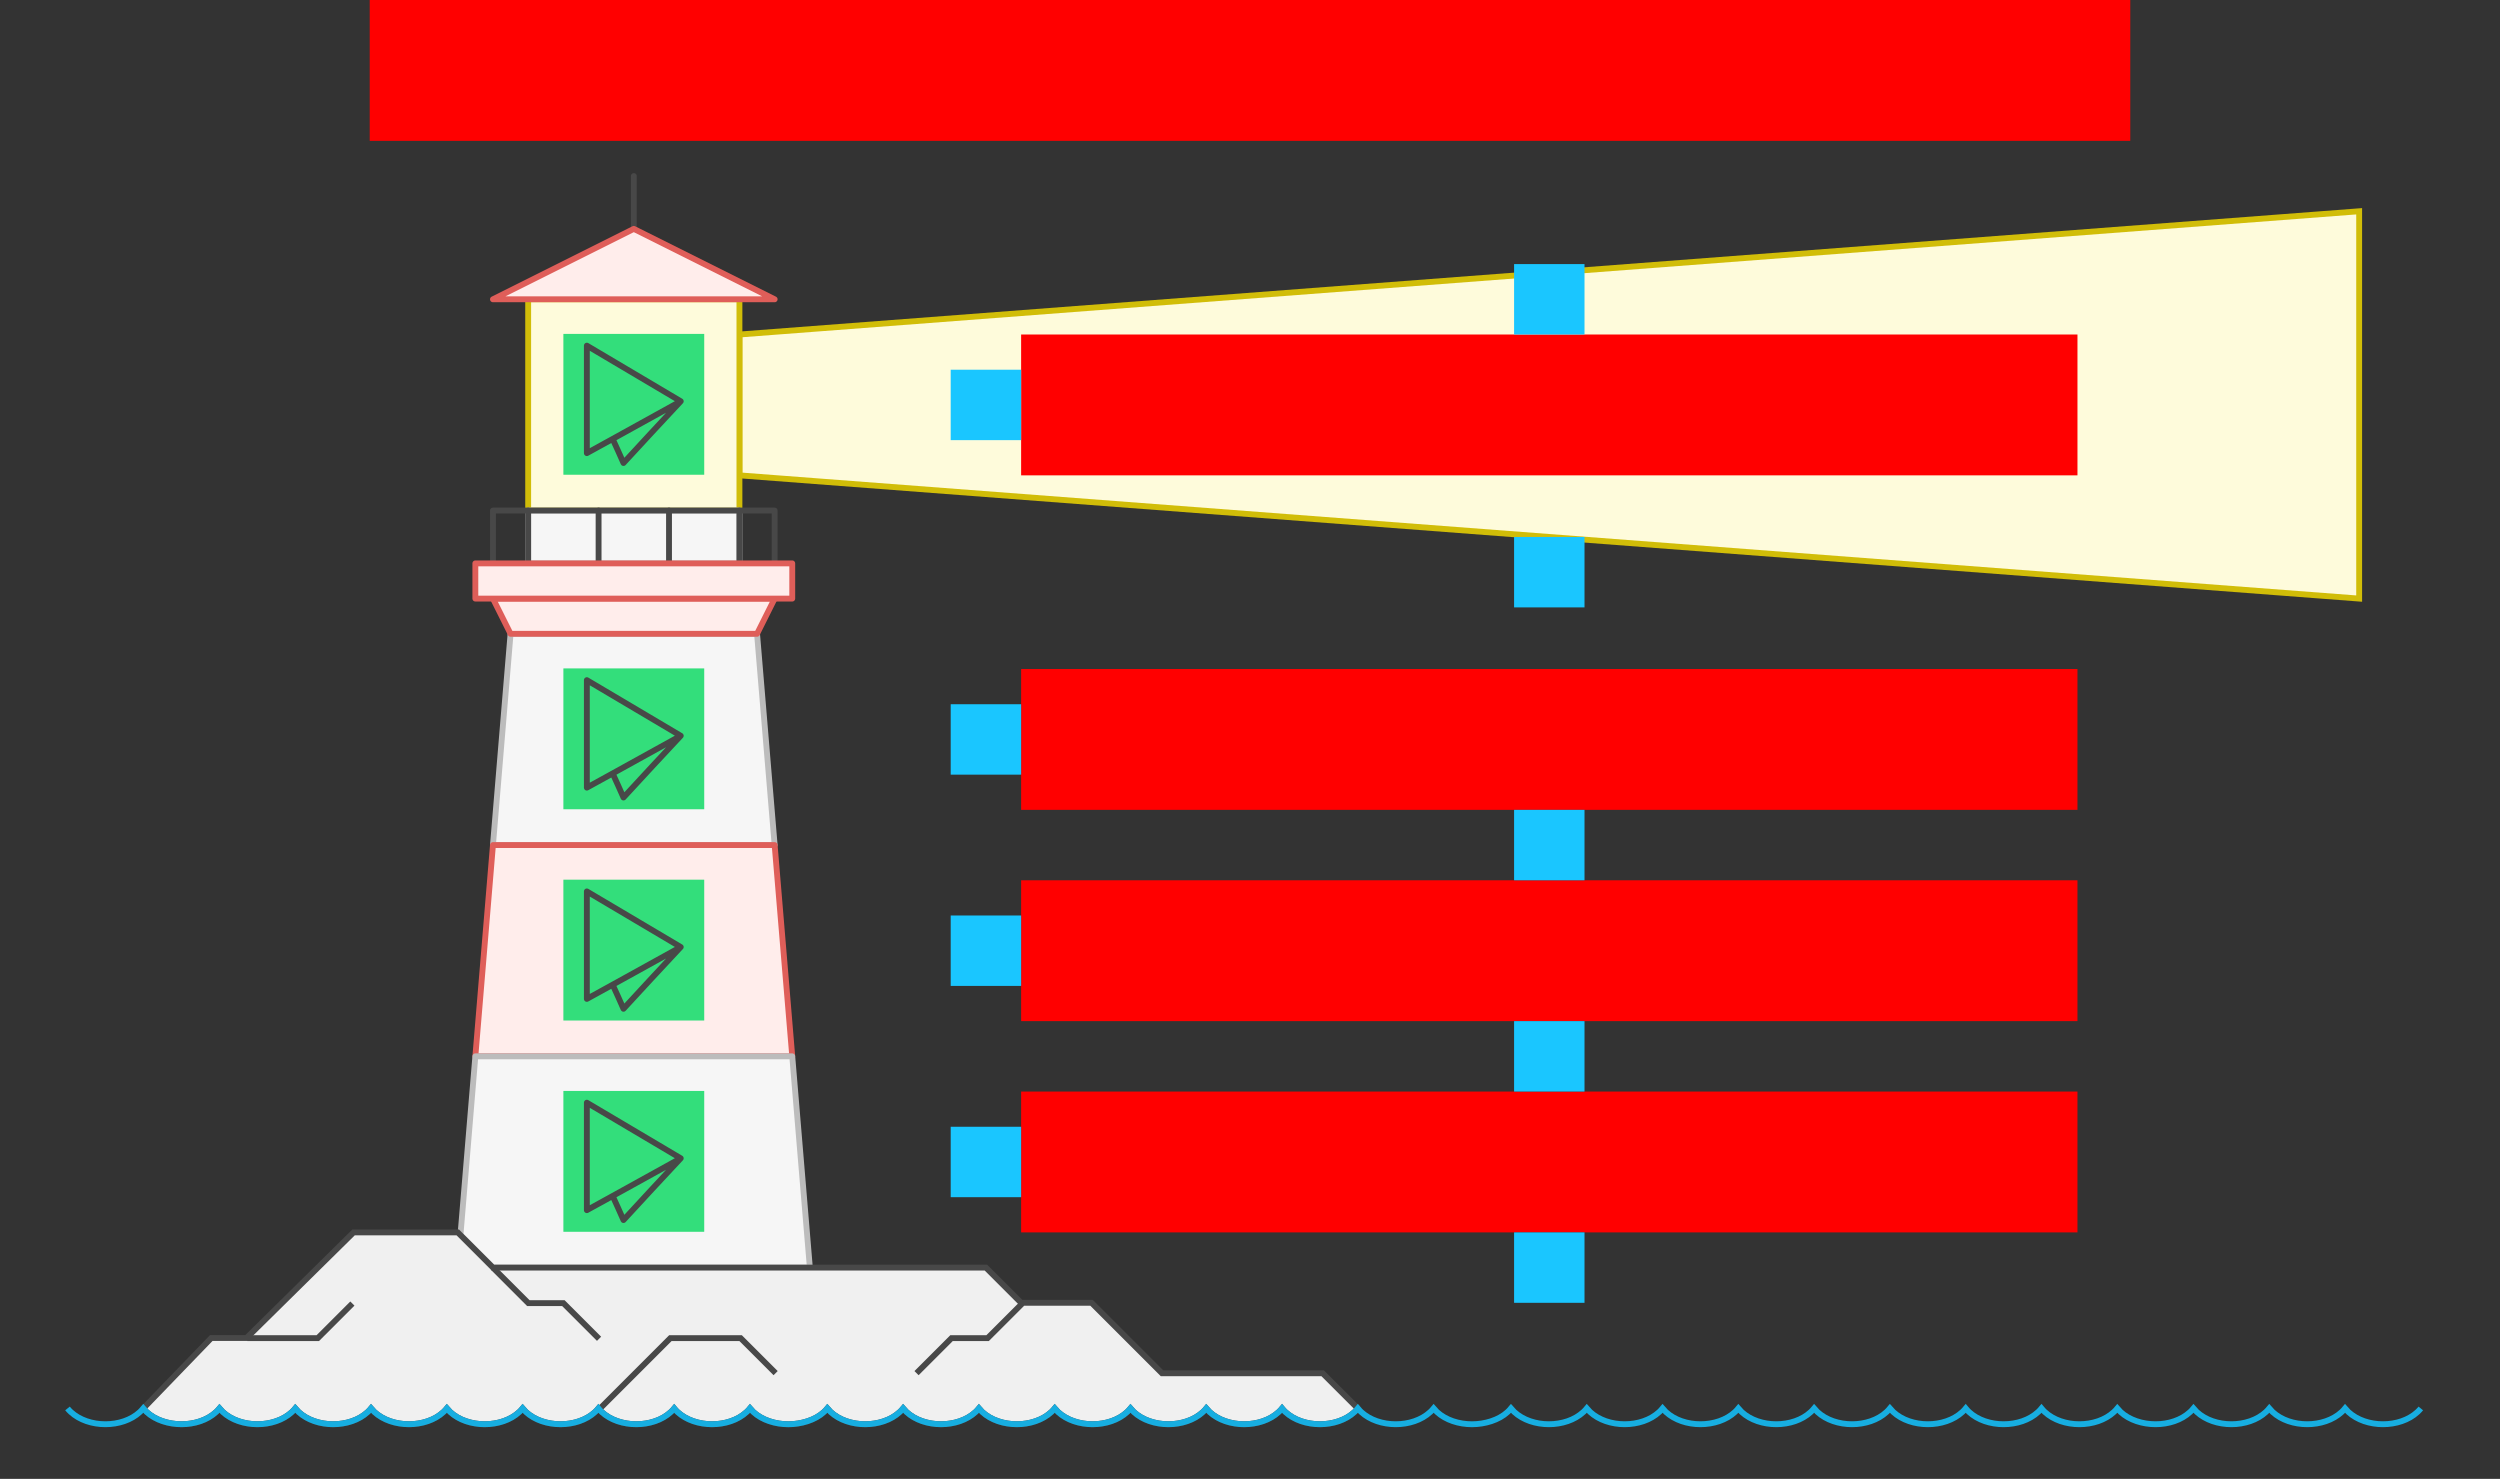
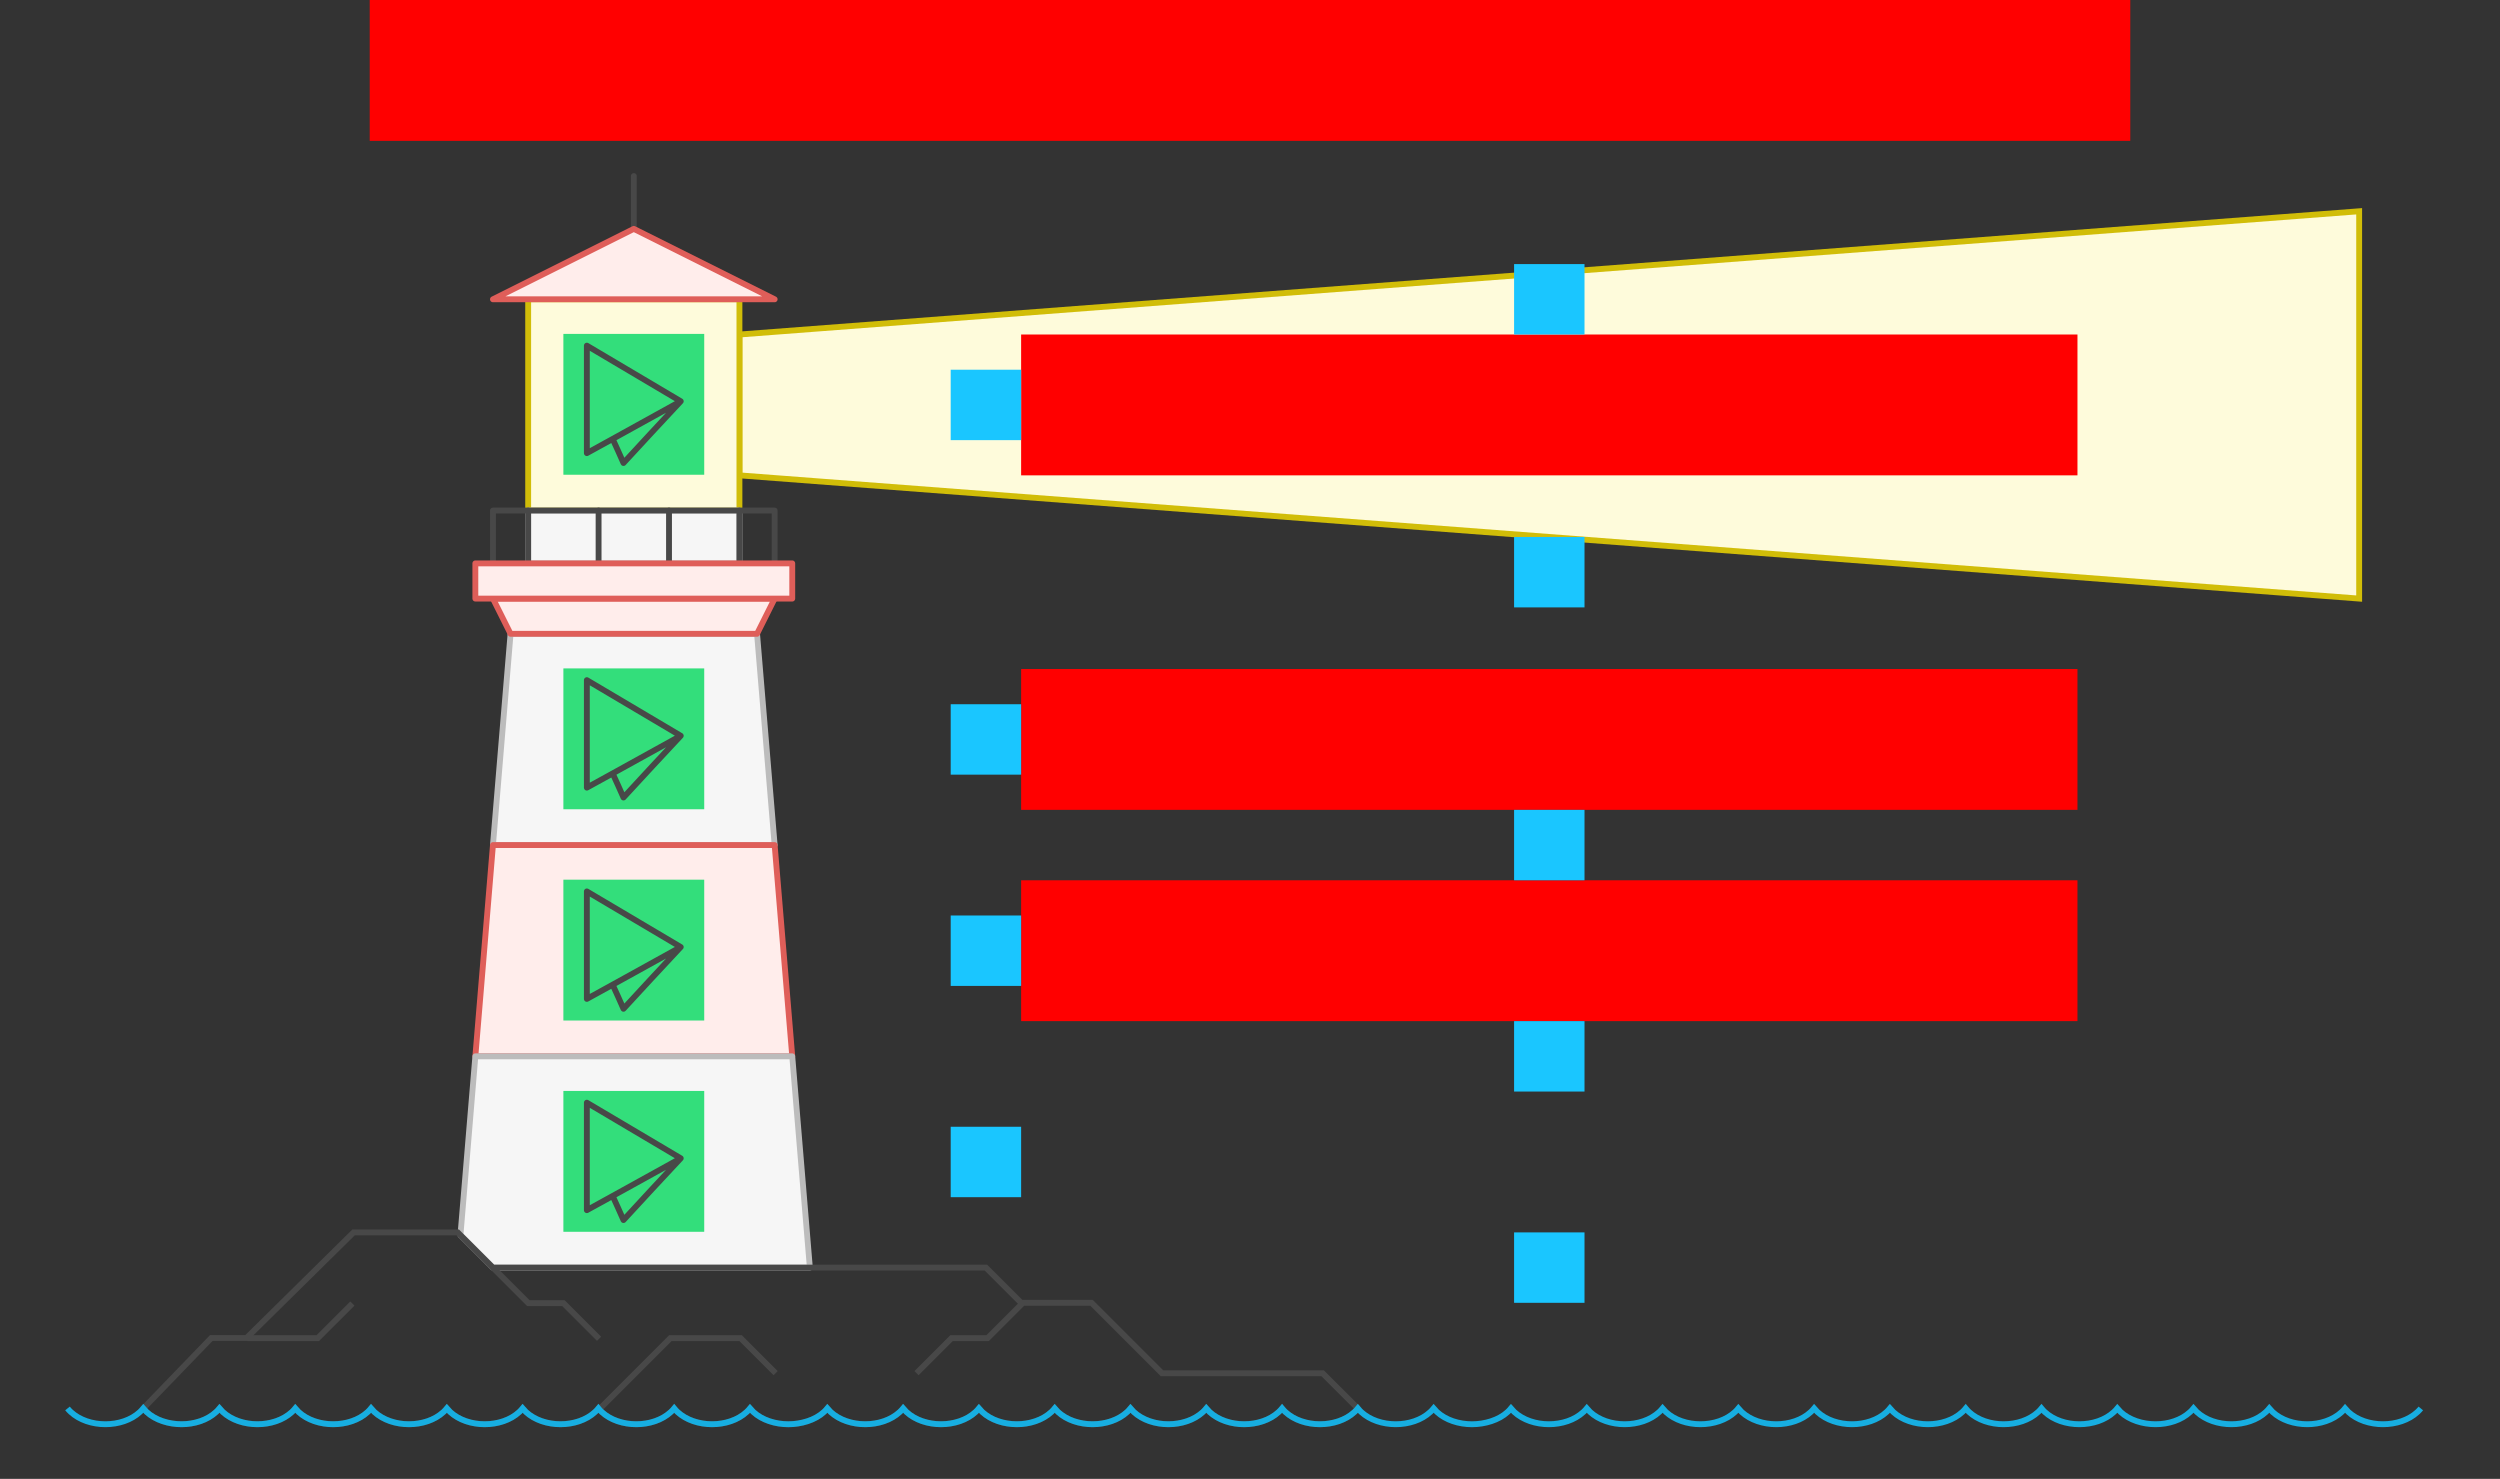
<svg xmlns="http://www.w3.org/2000/svg" width="852" height="504">
  <rect width="100%" height="100%" fill="#333333" stroke="none" />
  <g id="stairs-lighthouse-v2--family--4">
    <g id="lines">
      <g id="g-0e">
        <g id="cu">
          <path id="Vector" transform="translate(168, 216)" fill="#f6f6f6" d="M90 0 L6 0 L0 72 L96 72 L90 0 Z" />
          <path id="Vector_1" transform="translate(168, 216)" fill="none" stroke="#bcbcbc" stroke-width="2" stroke-linejoin="round" stroke-linecap="round" stroke-miterlimit="4" d="M 6 0 L 90 0 L 96 72 L 0 72 L 6 0 Z" />
        </g>
      </g>
      <g id="g-0d">
        <g id="cu_1">
          <path id="Vector_2" transform="translate(162, 288)" fill="#ffedeb" d="M108 72 L102 0 L6 7.6294e-6 L0 72 L108 72 Z" />
          <path id="Vector_3" transform="translate(162, 288)" fill="none" stroke="#df5e59" stroke-width="2" stroke-linejoin="round" stroke-linecap="round" stroke-miterlimit="4" d="M 102 0 L 108 72 L 0 72 L 6 0 L 102 0 Z" />
        </g>
      </g>
      <g id="g-0c">
        <g id="cu_2">
          <path id="Subtract" transform="translate(156.923, 360)" fill="#f6f6f6" d="M113.077 1.5259e-5 L119.077 72 L11.077 72 L0 60.923 L5.077 0 L113.077 1.5259e-5 Z" />
          <path id="Subtract_1" transform="translate(156.923, 360)" fill="none" stroke="#bcbcbc" stroke-width="2" stroke-linejoin="round" stroke-linecap="round" stroke-miterlimit="4" d="M 113.077 0 L 119.077 72 L 11.077 72 L 0 60.923 L 5.077 0 L 113.077 0 Z" />
        </g>
      </g>
      <g id="g-0b">
        <g id="cu_3">
          <g id="cu_4">
            <path id="Vector_4" transform="matrix(-4.371138828673793e-8, -1, 1, -4.371138828673793e-8, 252, 204)" fill="#fefbdb" d="M42 4.3541e-6 L89.999 0 L132 552 L0 552 L42 4.3541e-6 Z" />
            <path id="Vector_5" transform="matrix(-4.371138828673793e-8, -1, 1, -4.371138828673793e-8, 252, 204)" fill="none" stroke="#d1bd08" stroke-width="2" stroke-linejoin="miter" stroke-linecap="none" stroke-miterlimit="4" d="M 42 0 L 89.999 0 L 132 552 L 0 552 L 42 0 Z" />
          </g>
          <g id="cu_5">
            <path id="Vector_6" transform="translate(180, 102)" fill="#fefbdb" d="M0 0 L72 0 L72 72 L0 72 L0 0 Z" />
            <path id="Vector_7" transform="translate(180, 102)" fill="none" stroke="#d1bd08" stroke-width="2" stroke-linejoin="round" stroke-linecap="round" stroke-miterlimit="4" d="M 0 0 L 72 0 L 72 72 L 0 72 L 0 0 Z" />
          </g>
        </g>
      </g>
      <g id="g-0a">
        <g id="cu_6">
          <g id="cu_7">
            <path id="vector" transform="translate(180, 174)" fill="#f6f6f6" d="M0 0 L72 0 L72 18 L0 18 L0 0 Z" />
            <path id="vector_1" transform="translate(180, 174)" fill="none" stroke="#bcbcbc" stroke-width="2" stroke-linejoin="round" stroke-linecap="round" stroke-miterlimit="4" d="M 0 0 L 72 0 L 72 18 L 0 18 L 0 0 Z" />
          </g>
        </g>
        <g id="cu_8">
          <path id="vector_2" transform="translate(168, 174)" fill="none" stroke="#484848" stroke-width="2" stroke-linejoin="round" stroke-linecap="round" stroke-miterlimit="4" d="M 96 18 L 96 0 L 0 0 L 0 18" />
          <path id="vector_3" transform="translate(204, 174)" fill="none" stroke="#484848" stroke-width="2" stroke-linejoin="round" stroke-linecap="round" stroke-miterlimit="4" d="M 0 0 L 0 18" />
          <path id="vector_4" transform="translate(180, 174)" fill="none" stroke="#484848" stroke-width="2" stroke-linejoin="round" stroke-linecap="round" stroke-miterlimit="4" d="M 0 0 L 0 18" />
          <path id="vector_5" transform="translate(228, 174)" fill="none" stroke="#484848" stroke-width="2" stroke-linejoin="round" stroke-linecap="round" stroke-miterlimit="4" d="M 0 0 L 0 18" />
          <path id="vector_6" transform="translate(252, 174)" fill="none" stroke="#484848" stroke-width="2" stroke-linejoin="round" stroke-linecap="round" stroke-miterlimit="4" d="M 0 0 L 0 18" />
          <path id="vector_7" transform="matrix(1, -4.371137762859689e-8, 4.371137762859689e-8, 1, 216, 60)" fill="none" stroke="#484848" stroke-width="2" stroke-linejoin="round" stroke-linecap="round" stroke-miterlimit="4" d="M 0 0 L 2.6227e-7 18" />
        </g>
        <g id="cu_9">
          <g id="cu_10">
            <path id="vector_8" transform="matrix(1, 0, 0, -1, 168, 102)" fill="#ffedeb" d="M0 0 L96 0 L48 24 L0 0 Z" />
            <path id="vector_9" transform="matrix(1, 0, 0, -1, 168, 102)" fill="none" stroke="#df5e59" stroke-width="2" stroke-linejoin="round" stroke-linecap="round" stroke-miterlimit="4" d="M 0 0 L 96 0 L 48 24 L 0 0 Z" />
          </g>
          <g id="cu_11">
            <path id="vector_10" transform="translate(168, 204)" fill="#ffedeb" d="M0 0 L96 0 L90 12 L6 12 L0 0 Z" />
            <path id="vector_11" transform="translate(168, 204)" fill="none" stroke="#df5e59" stroke-width="2" stroke-linejoin="round" stroke-linecap="round" stroke-miterlimit="4" d="M 0 0 L 96 0 L 90 12 L 6 12 L 0 0 Z" />
          </g>
          <g id="cu_12">
            <path id="vector_12" transform="translate(162, 192)" fill="#ffedeb" d="M0 0 L108 0 L108 12 L0 12 L0 0 Z" />
            <path id="vector_13" transform="translate(162, 192)" fill="none" stroke="#df5e59" stroke-width="2" stroke-linejoin="round" stroke-linecap="round" stroke-miterlimit="4" d="M 0 0 L 108 0 L 108 12 L 0 12 L 0 0 Z" />
          </g>
        </g>
        <g id="cu_13">
          <g id="cu_14">
-             <path id="Vector_8" transform="translate(48.827, 420)" fill="#f0f0f0" d="M35.173 36 L71.673 0 L107.173 0 L119.173 12 L287.173 12 L299.173 24 L323.173 24 L347.173 48 L401.917 48 L413.928 60 C413.58 60.424 413.202 60.814 412.795 61.193 C409.784 63.99 405.392 65.378 401.009 65.378 C396.627 65.378 392.235 63.979 389.224 61.193 C388.826 60.814 388.448 60.424 388.101 60 C387.753 60.424 387.375 60.814 386.968 61.193 C383.957 63.99 379.555 65.378 375.182 65.378 C370.81 65.378 366.408 63.979 363.397 61.193 C362.999 60.814 362.621 60.424 362.264 60 C361.916 60.424 361.538 60.814 361.141 61.193 C358.13 63.99 353.728 65.378 349.355 65.378 C344.983 65.378 340.581 63.979 337.57 61.193 C337.172 60.814 336.794 60.424 336.437 60 C336.089 60.424 335.711 60.814 335.314 61.193 C332.303 63.99 327.901 65.378 323.528 65.378 C319.156 65.378 314.754 63.979 311.743 61.193 C311.345 60.814 310.967 60.424 310.61 60 C310.262 60.424 309.884 60.814 309.487 61.193 C306.476 63.99 302.074 65.378 297.701 65.378 C293.329 65.378 288.927 63.979 285.916 61.193 C285.518 60.814 285.14 60.424 284.783 60 C284.435 60.424 284.057 60.814 283.66 61.193 C280.649 63.99 276.247 65.378 271.874 65.378 C267.502 65.378 263.1 63.979 260.089 61.193 C259.691 60.814 259.313 60.424 258.956 60 C258.608 60.424 258.23 60.814 257.823 61.193 C254.812 63.99 250.41 65.378 246.037 65.378 C241.665 65.378 237.263 63.979 234.252 61.193 C233.854 60.814 233.477 60.424 233.119 60 C232.771 60.424 232.393 60.814 231.986 61.193 C228.975 63.99 224.189 65.386 219.816 65.386 C215.434 65.386 210.911 63.979 207.9 61.193 C207.502 60.814 207.124 60.424 206.767 60 C206.419 60.424 206.041 60.814 205.634 61.193 C202.623 63.99 198.221 65.378 193.848 65.378 C189.476 65.378 185.074 63.979 182.063 61.193 C181.665 60.814 181.287 60.424 180.94 60 C180.592 60.424 180.214 60.814 179.807 61.193 C176.796 63.99 172.404 65.378 168.021 65.378 C163.639 65.378 159.247 63.979 156.236 61.193 C155.838 60.814 155.46 60.424 155.113 60 C154.765 60.424 154.387 60.814 153.98 61.193 C150.969 63.99 146.567 65.378 142.194 65.378 C137.822 65.378 133.42 63.979 130.409 61.193 C130.011 60.814 129.633 60.424 129.276 60 C128.928 60.424 128.55 60.814 128.153 61.193 C125.142 63.99 120.74 65.378 116.367 65.378 C111.995 65.378 107.593 63.979 104.582 61.193 C104.184 60.814 103.806 60.424 103.449 60 C103.101 60.424 102.723 60.814 102.326 61.193 C99.315 63.99 94.913 65.378 90.54 65.378 C86.168 65.378 81.766 63.979 78.755 61.193 C78.357 60.814 77.98 60.424 77.622 60 C77.274 60.424 76.896 60.814 76.499 61.193 C73.488 63.99 69.086 65.378 64.713 65.378 C60.341 65.378 55.939 63.979 52.928 61.193 C52.53 60.814 52.153 60.424 51.795 60 C51.447 60.424 51.069 60.814 50.672 61.193 C47.661 63.99 43.259 65.378 38.886 65.378 C34.514 65.378 30.112 63.979 27.101 61.193 C26.703 60.814 26.326 60.424 25.968 60 C25.62 60.424 25.242 60.814 24.835 61.193 C21.824 63.99 17.422 65.378 13.049 65.378 C8.667 65.378 4.144 63.979 1.133 61.193 C0.735 60.814 0.358 60.424 0 60 L23.173 36 L35.173 36 Z" />
            <path id="Vector_9" transform="translate(48.827, 420)" fill="none" stroke="#484848" stroke-width="2" stroke-linejoin="miter" stroke-linecap="none" stroke-miterlimit="4" d="M 13.049 65.378 C 17.422 65.378 21.824 63.99 24.835 61.193 C 25.242 60.814 25.62 60.424 25.968 60 C 26.326 60.424 26.703 60.814 27.101 61.193 C 30.112 63.979 34.514 65.378 38.886 65.378 C 43.259 65.378 47.661 63.99 50.672 61.193 C 51.069 60.814 51.447 60.424 51.795 60 C 52.153 60.424 52.53 60.814 52.928 61.193 C 55.939 63.979 60.341 65.378 64.713 65.378 C 69.086 65.378 73.488 63.99 76.499 61.193 C 76.896 60.814 77.274 60.424 77.622 60 C 77.98 60.424 78.357 60.814 78.755 61.193 C 81.766 63.979 86.168 65.378 90.54 65.378 C 94.913 65.378 99.315 63.99 102.326 61.193 C 102.723 60.814 103.101 60.424 103.449 60 C 103.806 60.424 104.184 60.814 104.582 61.193 C 107.593 63.979 111.995 65.378 116.367 65.378 C 120.74 65.378 125.142 63.99 128.153 61.193 C 128.55 60.814 128.928 60.424 129.276 60 C 129.633 60.424 130.011 60.814 130.409 61.193 C 133.42 63.979 137.822 65.378 142.194 65.378 C 146.567 65.378 150.969 63.99 153.98 61.193 C 154.387 60.814 154.765 60.424 155.113 60 C 155.46 60.424 155.838 60.814 156.236 61.193 C 159.247 63.979 163.639 65.378 168.021 65.378 C 172.404 65.378 176.796 63.99 179.807 61.193 C 180.214 60.814 180.592 60.424 180.94 60 C 181.287 60.424 181.665 60.814 182.063 61.193 C 185.074 63.979 189.476 65.378 193.848 65.378 C 198.221 65.378 202.623 63.99 205.634 61.193 C 206.041 60.814 206.419 60.424 206.767 60 C 207.124 60.424 207.502 60.814 207.899 61.193 C 210.911 63.979 215.434 65.386 219.816 65.386 C 224.189 65.386 228.975 63.99 231.986 61.193 C 232.393 60.814 232.771 60.424 233.119 60 C 233.476 60.424 233.854 60.814 234.252 61.193 C 237.263 63.979 241.665 65.378 246.037 65.378 C 250.41 65.378 254.812 63.99 257.823 61.193 C 258.23 60.814 258.608 60.424 258.956 60 C 259.313 60.424 259.691 60.814 260.089 61.193 C 263.099 63.979 267.502 65.378 271.874 65.378 C 276.247 65.378 280.649 63.99 283.66 61.193 C 284.057 60.814 284.435 60.424 284.783 60 C 285.14 60.424 285.518 60.814 285.916 61.193 C 288.927 63.979 293.329 65.378 297.701 65.378 C 302.074 65.378 306.476 63.99 309.487 61.193 C 309.884 60.814 310.262 60.424 310.61 60 C 310.967 60.424 311.345 60.814 311.743 61.193 C 314.754 63.979 319.156 65.378 323.528 65.378 C 327.901 65.378 332.303 63.99 335.314 61.193 C 335.711 60.814 336.089 60.424 336.437 60 C 336.795 60.424 337.172 60.814 337.57 61.193 C 340.581 63.979 344.983 65.378 349.355 65.378 C 353.728 65.378 358.13 63.99 361.141 61.193 C 361.538 60.814 361.916 60.424 362.264 60 C 362.622 60.424 362.999 60.814 363.397 61.193 C 366.408 63.979 370.81 65.378 375.182 65.378 C 379.555 65.378 383.957 63.99 386.968 61.193 C 387.375 60.814 387.753 60.424 388.101 60 C 388.449 60.424 388.826 60.814 389.224 61.193 C 392.235 63.979 396.627 65.378 401.009 65.378 C 405.392 65.378 409.784 63.99 412.795 61.193 C 413.202 60.814 413.58 60.424 413.928 60 L 401.917 48 L 347.173 48 L 323.173 24 L 299.173 24 L 287.173 12 L 119.173 12 L 107.173 0 L 71.673 0 L 35.173 36 L 23.173 36 L 0 60 C 0.358 60.424 0.735 60.814 1.133 61.193 C 4.144 63.979 8.667 65.378 13.049 65.378 Z M 13.049 65.378 L 13.049 65.386" />
          </g>
          <path id="Vector_10" transform="translate(167.986, 432.027)" fill="none" stroke="#484848" stroke-width="2" stroke-linejoin="miter" stroke-linecap="none" stroke-miterlimit="4" d="M 0 0 L 12.081 12.081 L 24.019 12.081 L 36.17 24.232" />
          <path id="Vector_11" transform="translate(84.275, 444.25)" fill="none" stroke="#484848" stroke-width="2" stroke-linejoin="miter" stroke-linecap="none" stroke-miterlimit="4" d="M 0 11.796 L 24.019 11.796 L 35.815 0 M 120.224 35.751 L 144.178 11.796 L 168.141 11.796 L 180.058 23.714 M 264.088 0 L 252.292 11.796 L 239.995 11.796 L 228.077 23.714" />
        </g>
        <g id="cu_15">
          <path id="Vector_12" transform="translate(23, 480)" fill="none" stroke="#17aee1" stroke-width="2" stroke-linejoin="miter" stroke-linecap="none" stroke-miterlimit="4" d="M 38.876 5.378 C 43.249 5.378 47.651 3.99 50.662 1.192 C 51.069 0.814 51.447 0.424 51.795 0 C 52.153 0.424 52.53 0.814 52.928 1.192 C 55.939 3.979 60.341 5.378 64.713 5.378 C 69.086 5.378 73.488 3.99 76.499 1.192 C 76.896 0.814 77.274 0.424 77.622 0 C 77.98 0.424 78.357 0.814 78.755 1.192 C 81.766 3.979 86.168 5.378 90.54 5.378 C 94.913 5.378 99.315 3.99 102.326 1.192 C 102.723 0.814 103.101 0.424 103.449 0 C 103.806 0.424 104.184 0.814 104.582 1.192 C 107.593 3.979 111.995 5.378 116.367 5.378 C 120.74 5.378 125.142 3.99 128.153 1.192 C 128.55 0.814 128.928 0.424 129.276 0 C 129.633 0.424 130.011 0.814 130.409 1.192 C 133.42 3.979 137.822 5.378 142.194 5.378 C 146.567 5.378 150.969 3.99 153.98 1.192 C 154.377 0.814 154.755 0.424 155.103 0 C 155.46 0.424 155.838 0.814 156.236 1.192 C 159.247 3.979 163.649 5.378 168.021 5.378 C 172.394 5.378 176.796 3.99 179.807 1.192 C 180.214 0.814 180.592 0.424 180.94 0 C 181.287 0.424 181.665 0.814 182.063 1.192 C 185.074 3.979 189.466 5.378 193.848 5.378 C 198.231 5.378 202.623 3.99 205.634 1.192 C 206.041 0.814 206.419 0.424 206.767 0 C 207.114 0.424 207.492 0.814 207.89 1.192 C 210.901 3.979 215.303 5.378 219.675 5.378 C 224.048 5.378 228.45 3.99 231.461 1.192 C 231.868 0.814 232.246 0.424 232.594 0 C 232.952 0.424 233.329 0.814 233.727 1.192 C 236.738 3.979 241.261 5.386 245.643 5.386 C 250.016 5.386 254.802 3.99 257.813 1.192 C 258.22 0.814 258.598 0.424 258.946 0 C 259.303 0.424 259.681 0.814 260.079 1.192 C 263.09 3.979 267.492 5.378 271.864 5.378 C 276.237 5.378 280.639 3.99 283.65 1.192 C 284.057 0.814 284.435 0.424 284.783 0 C 285.14 0.424 285.518 0.814 285.916 1.192 C 288.927 3.979 293.329 5.378 297.701 5.378 C 302.074 5.378 306.476 3.99 309.487 1.192 C 309.884 0.814 310.262 0.424 310.61 0 C 310.967 0.424 311.345 0.814 311.743 1.192 C 314.754 3.979 319.156 5.378 323.528 5.378 C 327.901 5.378 332.303 3.99 335.314 1.192 C 335.711 0.814 336.089 0.424 336.437 0 C 336.795 0.424 337.172 0.814 337.57 1.192 C 340.581 3.979 344.983 5.378 349.355 5.378 C 353.728 5.378 358.13 3.99 361.141 1.192 C 361.538 0.814 361.916 0.424 362.264 0 C 362.622 0.424 362.999 0.814 363.397 1.192 C 366.408 3.979 370.81 5.378 375.182 5.378 C 379.555 5.378 383.957 3.99 386.968 1.192 C 387.365 0.814 387.743 0.424 388.091 0 C 388.449 0.424 388.826 0.814 389.224 1.192 C 392.235 3.979 396.637 5.378 401.009 5.378 C 405.382 5.378 409.784 3.99 412.795 1.192 C 413.202 0.814 413.58 0.424 413.928 0 C 414.276 0.424 414.653 0.814 415.051 1.192 C 418.062 3.979 422.454 5.378 426.836 5.378 C 431.219 5.378 435.611 3.99 438.622 1.192 C 439.029 0.814 439.407 0.424 439.755 0 C 440.103 0.424 440.48 0.814 440.878 1.192 C 443.889 3.979 448.291 5.378 452.663 5.378 C 457.036 5.378 461.438 3.99 464.449 1.192 C 464.856 0.814 465.234 0.424 465.582 0 C 465.94 0.424 466.317 0.814 466.714 1.192 C 469.726 3.979 474.249 5.386 478.631 5.386 C 483.003 5.386 487.789 3.99 490.8 1.192 C 491.208 0.814 491.585 0.424 491.933 0 C 492.291 0.424 492.669 0.814 493.066 1.192 C 496.077 3.979 500.479 5.378 504.852 5.378 C 509.224 5.378 513.626 3.99 516.637 1.192 C 517.045 0.814 517.422 0.424 517.77 0 C 518.128 0.424 518.506 0.814 518.903 1.192 C 521.914 3.979 526.316 5.378 530.689 5.378 C 535.061 5.378 539.463 3.99 542.474 1.192 C 542.872 0.814 543.249 0.424 543.597 0 C 543.955 0.424 544.332 0.814 544.73 1.192 C 547.741 3.979 552.143 5.378 556.516 5.378 C 560.888 5.378 565.29 3.99 568.301 1.192 C 568.699 0.814 569.076 0.424 569.424 0 C 569.782 0.424 570.159 0.814 570.557 1.192 C 573.568 3.979 577.97 5.378 582.343 5.378 C 586.715 5.378 591.117 3.99 594.128 1.192 C 594.526 0.814 594.903 0.424 595.251 0 C 595.609 0.424 595.987 0.814 596.384 1.192 C 599.395 3.979 603.797 5.378 608.17 5.378 C 612.542 5.378 616.944 3.99 619.955 1.192 C 620.353 0.814 620.731 0.424 621.078 0 C 621.436 0.424 621.814 0.814 622.211 1.192 C 625.222 3.979 629.624 5.378 633.997 5.378 C 638.369 5.378 642.771 3.99 645.782 1.192 C 646.19 0.814 646.567 0.424 646.915 0 C 647.263 0.424 647.641 0.814 648.038 1.192 C 651.049 3.979 655.441 5.378 659.824 5.378 C 664.206 5.378 668.598 3.99 671.609 1.192 C 672.017 0.814 672.394 0.424 672.742 0 C 673.09 0.424 673.468 0.814 673.865 1.192 C 676.876 3.979 681.278 5.378 685.651 5.378 C 690.023 5.378 694.425 3.99 697.436 1.192 C 697.844 0.814 698.221 0.424 698.569 0 C 698.927 0.424 699.304 0.814 699.702 1.192 C 702.713 3.979 707.236 5.378 711.619 5.378 M 38.876 5.378 C 34.494 5.378 29.971 3.979 26.96 1.192 C 26.562 0.814 26.185 0.424 25.827 0 C 25.479 0.424 25.102 0.814 24.694 1.192 C 21.683 3.99 17.281 5.378 12.909 5.378 C 8.536 5.378 4.134 3.979 1.123 1.192 C 0.725 0.814 0.348 0.424 0 0 M 38.876 5.378 L 38.876 5.386 M 802.018 0 C 801.67 0.424 801.293 0.814 800.895 1.192 C 797.884 3.99 793.482 5.378 789.109 5.378 C 784.737 5.378 780.335 3.979 777.324 1.192 C 776.926 0.814 776.549 0.424 776.191 0 C 775.843 0.424 775.466 0.814 775.068 1.192 C 772.057 3.99 767.655 5.378 763.282 5.378 C 758.91 5.378 754.508 3.979 751.497 1.192 C 751.099 0.814 750.722 0.424 750.364 0 C 750.016 0.424 749.639 0.814 749.241 1.192 C 746.23 3.99 741.828 5.378 737.455 5.378 C 733.083 5.378 728.681 3.979 725.67 1.192 C 725.272 0.814 724.895 0.424 724.537 0 C 724.189 0.424 723.812 0.814 723.404 1.192 C 720.393 3.99 715.991 5.378 711.619 5.378 M 711.619 5.378 L 711.618 5.386" />
        </g>
      </g>
    </g>
-     <rect id="tx-lc-4" fill="#ff00001a" transform="translate(348, 372)" width="360" height="48" rx="0" ry="0" />
    <rect id="tx-lc-3" fill="#ff00001a" transform="translate(348, 300)" width="360" height="48" rx="0" ry="0" />
    <rect id="tx-lc-2" fill="#ff00001a" transform="translate(348, 228)" width="360" height="48" rx="0" ry="0" />
    <rect id="tx-lc-1" fill="#ff00001a" transform="translate(348, 114)" width="360" height="48" rx="0" ry="0" />
    <g id="ic-cc-4">
      <path id="rect" transform="matrix(1, 1.7151245100058819e-15, -1.7151245100058819e-15, 1, 192, 371.794)" fill="#33de7b1a" d="M0 0 L48 0 L48 48 L0 48 L0 0 Z" />
      <g id="icon" transform="translate(192, 371.794)">
        <path id="icon_1" transform="translate(8, 4)" fill="none" stroke="#484848" stroke-width="2" stroke-linejoin="round" stroke-linecap="round" stroke-miterlimit="1.5" d="M 0 0 C 10.68 6.298 21.333 12.638 32 18.956 C 25.863 22.382 15.955 27.848 8.789 31.796 C 3.705 34.596 0 36.632 0 36.632 L 0 0 Z M 32 18.956 C 25.434 25.915 18.989 32.986 12.484 40 C 11.255 37.265 10.069 34.508 8.789 31.796" />
      </g>
    </g>
    <g id="ic-cc-3">
      <path id="rect_1" transform="matrix(1, 1.7151245100058819e-15, -1.7151245100058819e-15, 1, 192, 299.794)" fill="#33de7b1a" d="M0 0 L48 0 L48 48 L0 48 L0 0 Z" />
      <g id="icon_2" transform="translate(192, 299.794)">
        <path id="icon_3" transform="translate(8, 4)" fill="none" stroke="#484848" stroke-width="2" stroke-linejoin="round" stroke-linecap="round" stroke-miterlimit="1.5" d="M 0 0 C 10.68 6.298 21.333 12.638 32 18.956 C 25.863 22.382 15.955 27.848 8.789 31.796 C 3.705 34.596 0 36.632 0 36.632 L 0 0 Z M 32 18.956 C 25.434 25.915 18.989 32.986 12.484 40 C 11.255 37.265 10.069 34.508 8.789 31.796" />
      </g>
    </g>
    <g id="ic-cc-2">
      <path id="rect_2" transform="matrix(1, 1.7151245100058819e-15, -1.7151245100058819e-15, 1, 192, 227.794)" fill="#33de7b1a" d="M0 0 L48 0 L48 48 L0 48 L0 0 Z" />
      <g id="icon_4" transform="translate(192, 227.794)">
        <path id="icon_5" transform="translate(8, 4)" fill="none" stroke="#484848" stroke-width="2" stroke-linejoin="round" stroke-linecap="round" stroke-miterlimit="1.5" d="M 0 0 C 10.68 6.298 21.333 12.638 32 18.956 C 25.863 22.382 15.955 27.848 8.789 31.796 C 3.705 34.596 0 36.632 0 36.632 L 0 0 Z M 32 18.956 C 25.434 25.915 18.989 32.986 12.484 40 C 11.255 37.265 10.069 34.508 8.789 31.796" />
      </g>
    </g>
    <g id="ic-cc-1">
      <path id="rect_3" transform="matrix(1, 1.7151245100058819e-15, -1.7151245100058819e-15, 1, 192, 113.794)" fill="#33de7b1a" d="M0 0 L48 0 L48 48 L0 48 L0 0 Z" />
      <g id="icon_6" transform="translate(192, 113.794)">
        <path id="icon_7" transform="translate(8, 4)" fill="none" stroke="#484848" stroke-width="2" stroke-linejoin="round" stroke-linecap="round" stroke-miterlimit="1.5" d="M 0 0 C 10.68 6.298 21.333 12.638 32 18.956 C 25.863 22.382 15.955 27.848 8.789 31.796 C 3.705 34.596 0 36.632 0 36.632 L 0 0 Z M 32 18.956 C 25.434 25.915 18.989 32.986 12.484 40 C 11.255 37.265 10.069 34.508 8.789 31.796" />
      </g>
    </g>
    <rect id="tx-cb-title" fill="#ff00001a" transform="translate(126, 0)" width="600" height="48" rx="0" ry="0" />
    <rect id="bt-cc-remove-4" fill="#1ac6ff33" transform="matrix(-4.371138828673793e-8, 1, -1, -4.371138828673793e-8, 348, 384)" width="24" height="24" rx="0" ry="0" />
    <rect id="bt-cc-remove-3" fill="#1ac6ff33" transform="matrix(-4.371138828673793e-8, 1, -1, -4.371138828673793e-8, 348, 312)" width="24" height="24" rx="0" ry="0" />
    <rect id="bt-cc-remove-2" fill="#1ac6ff33" transform="matrix(-4.371138828673793e-8, 1, -1, -4.371138828673793e-8, 348, 240)" width="24" height="24" rx="0" ry="0" />
    <rect id="bt-cc-remove-1" fill="#1ac6ff33" transform="matrix(-4.371138828673793e-8, 1, -1, -4.371138828673793e-8, 348, 126)" width="24" height="24" rx="0" ry="0" />
    <rect id="bt-cc-add-5" fill="#1ac6ff33" transform="matrix(-4.371138828673793e-8, 1, -1, -4.371138828673793e-8, 540, 420)" width="24" height="24" rx="0" ry="0" />
    <rect id="bt-cc-add-4" fill="#1ac6ff33" transform="matrix(-4.371138828673793e-8, 1, -1, -4.371138828673793e-8, 540, 348)" width="24" height="24" rx="0" ry="0" />
    <rect id="bt-cc-add-3" fill="#1ac6ff33" transform="matrix(-4.371138828673793e-8, 1, -1, -4.371138828673793e-8, 540, 276)" width="24" height="24" rx="0" ry="0" />
    <rect id="bt-cc-add-2" fill="#1ac6ff33" transform="matrix(-4.371138828673793e-8, 1, -1, -4.371138828673793e-8, 540, 183)" width="24" height="24" rx="0" ry="0" />
    <rect id="bt-cc-add-1" fill="#1ac6ff33" transform="matrix(-4.371138828673793e-8, 1, -1, -4.371138828673793e-8, 540, 90)" width="24" height="24" rx="0" ry="0" />
  </g>
</svg>